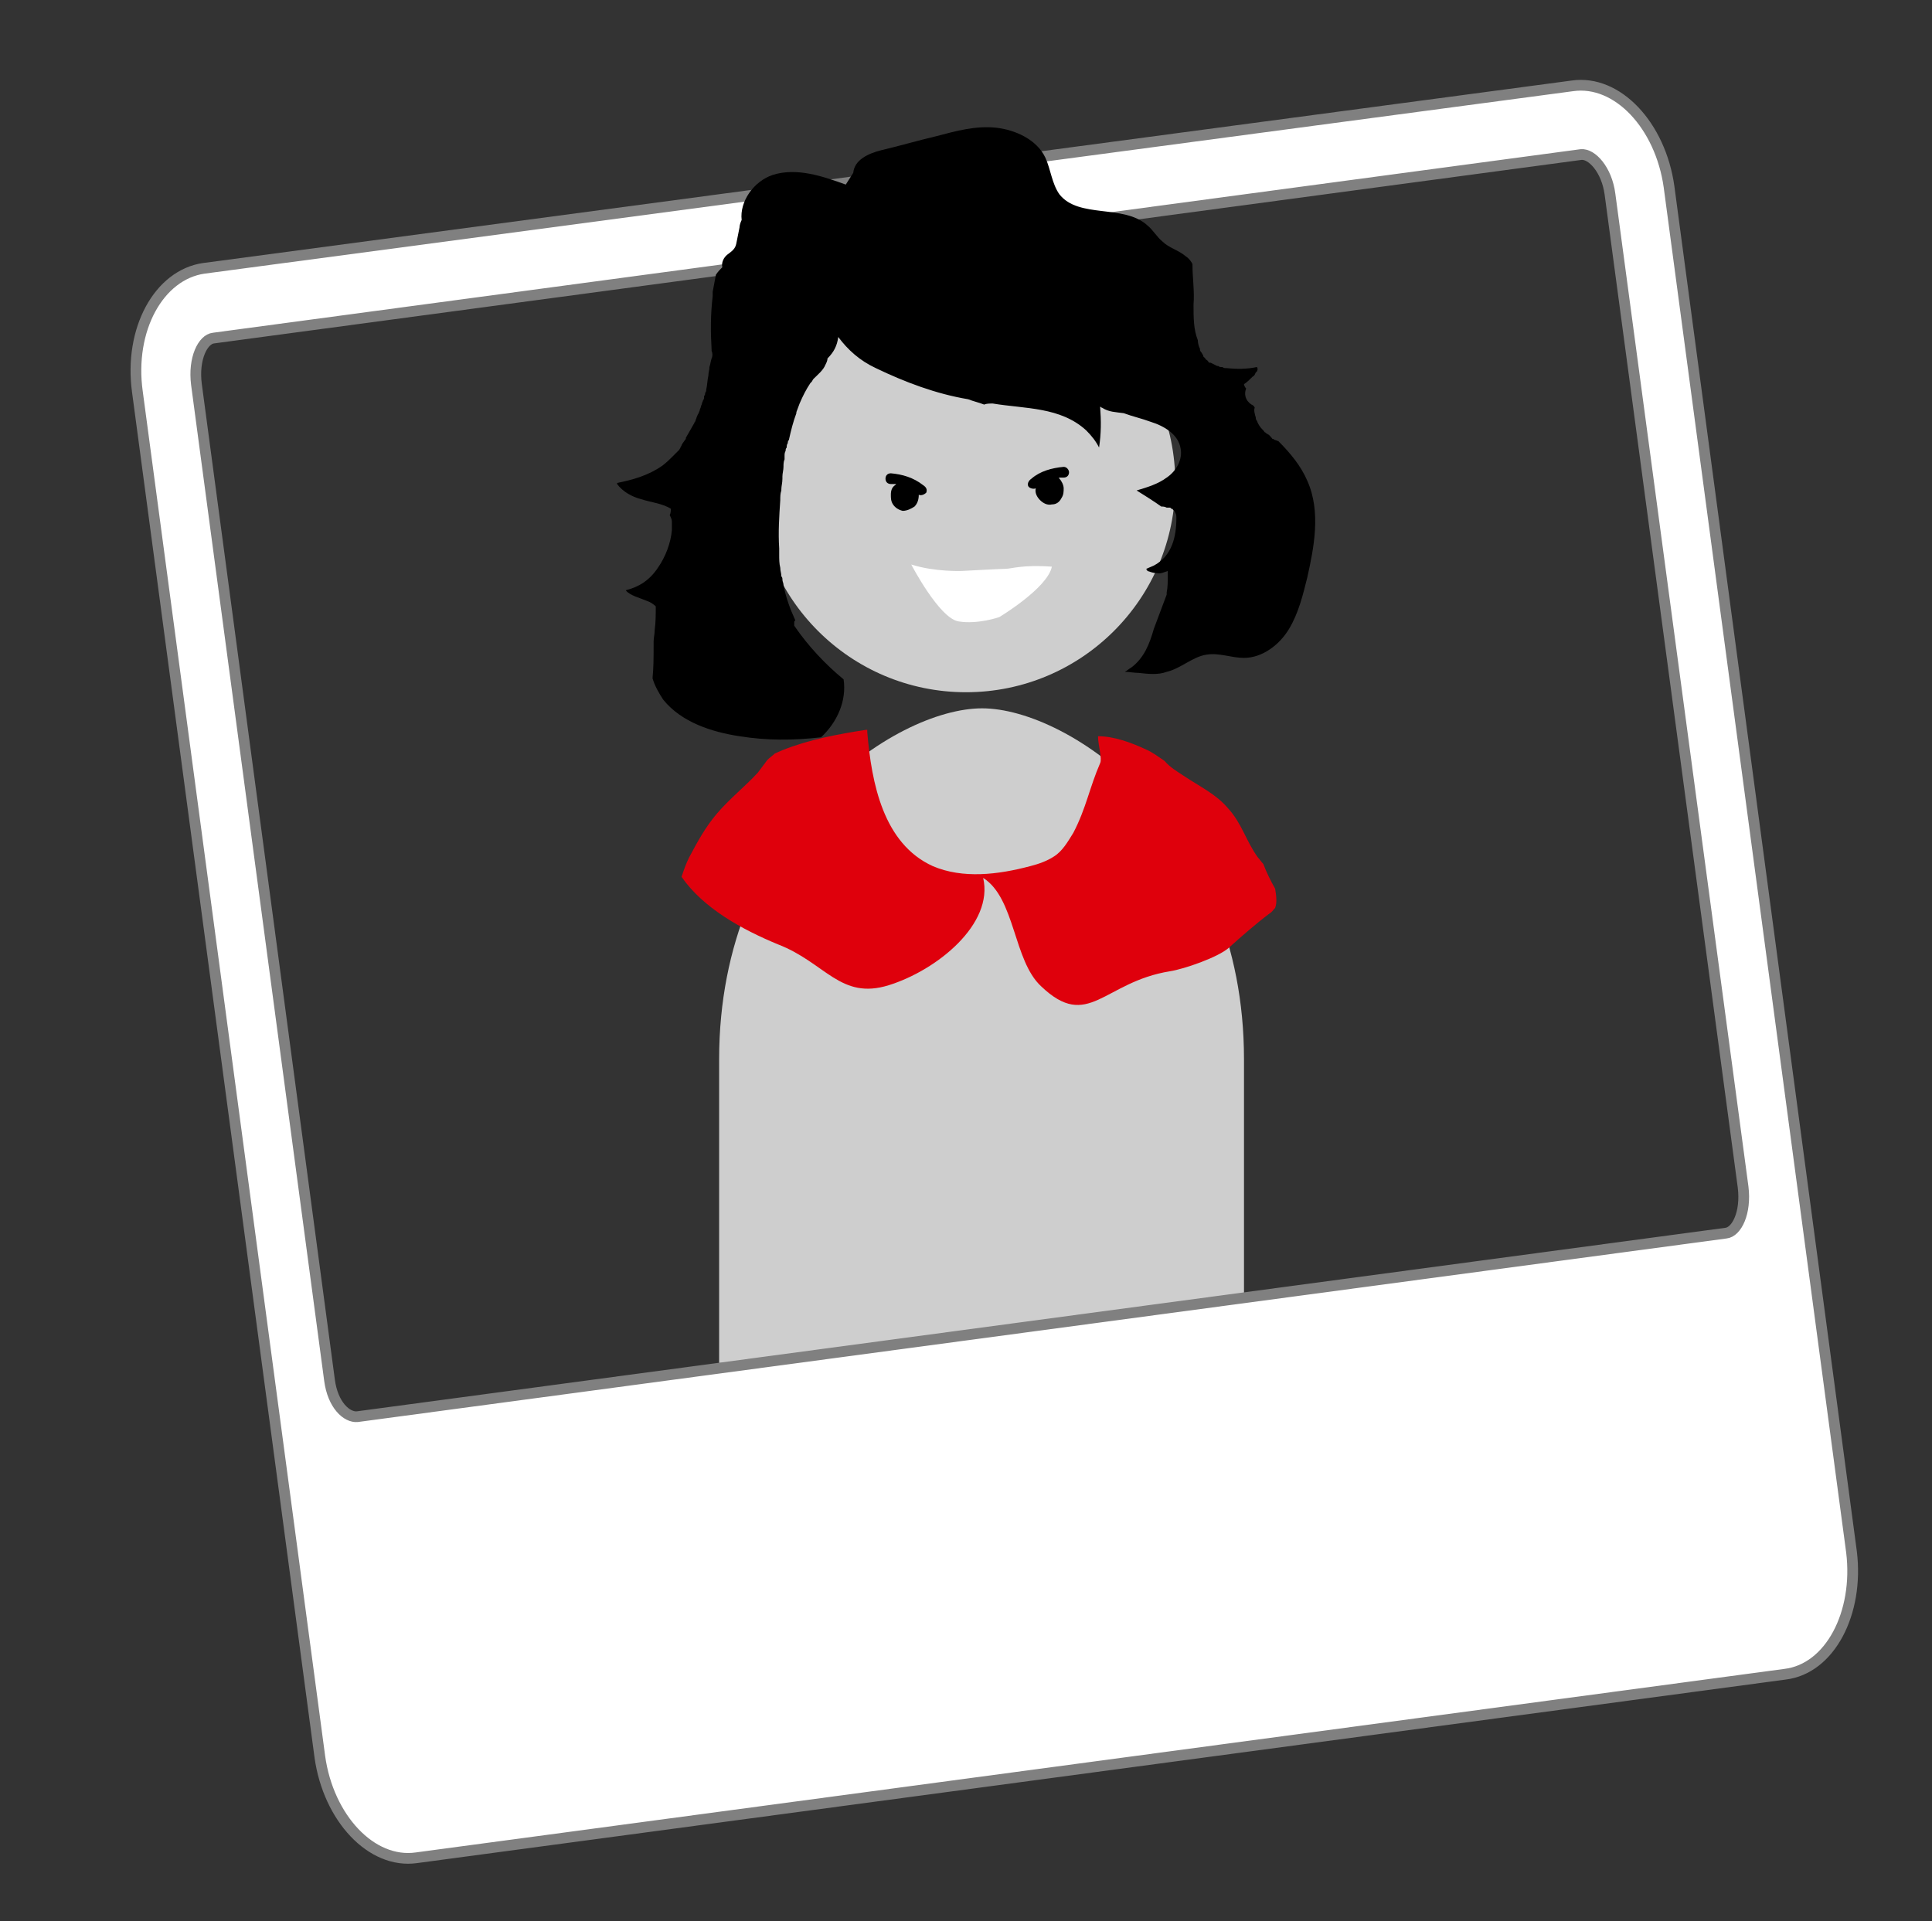
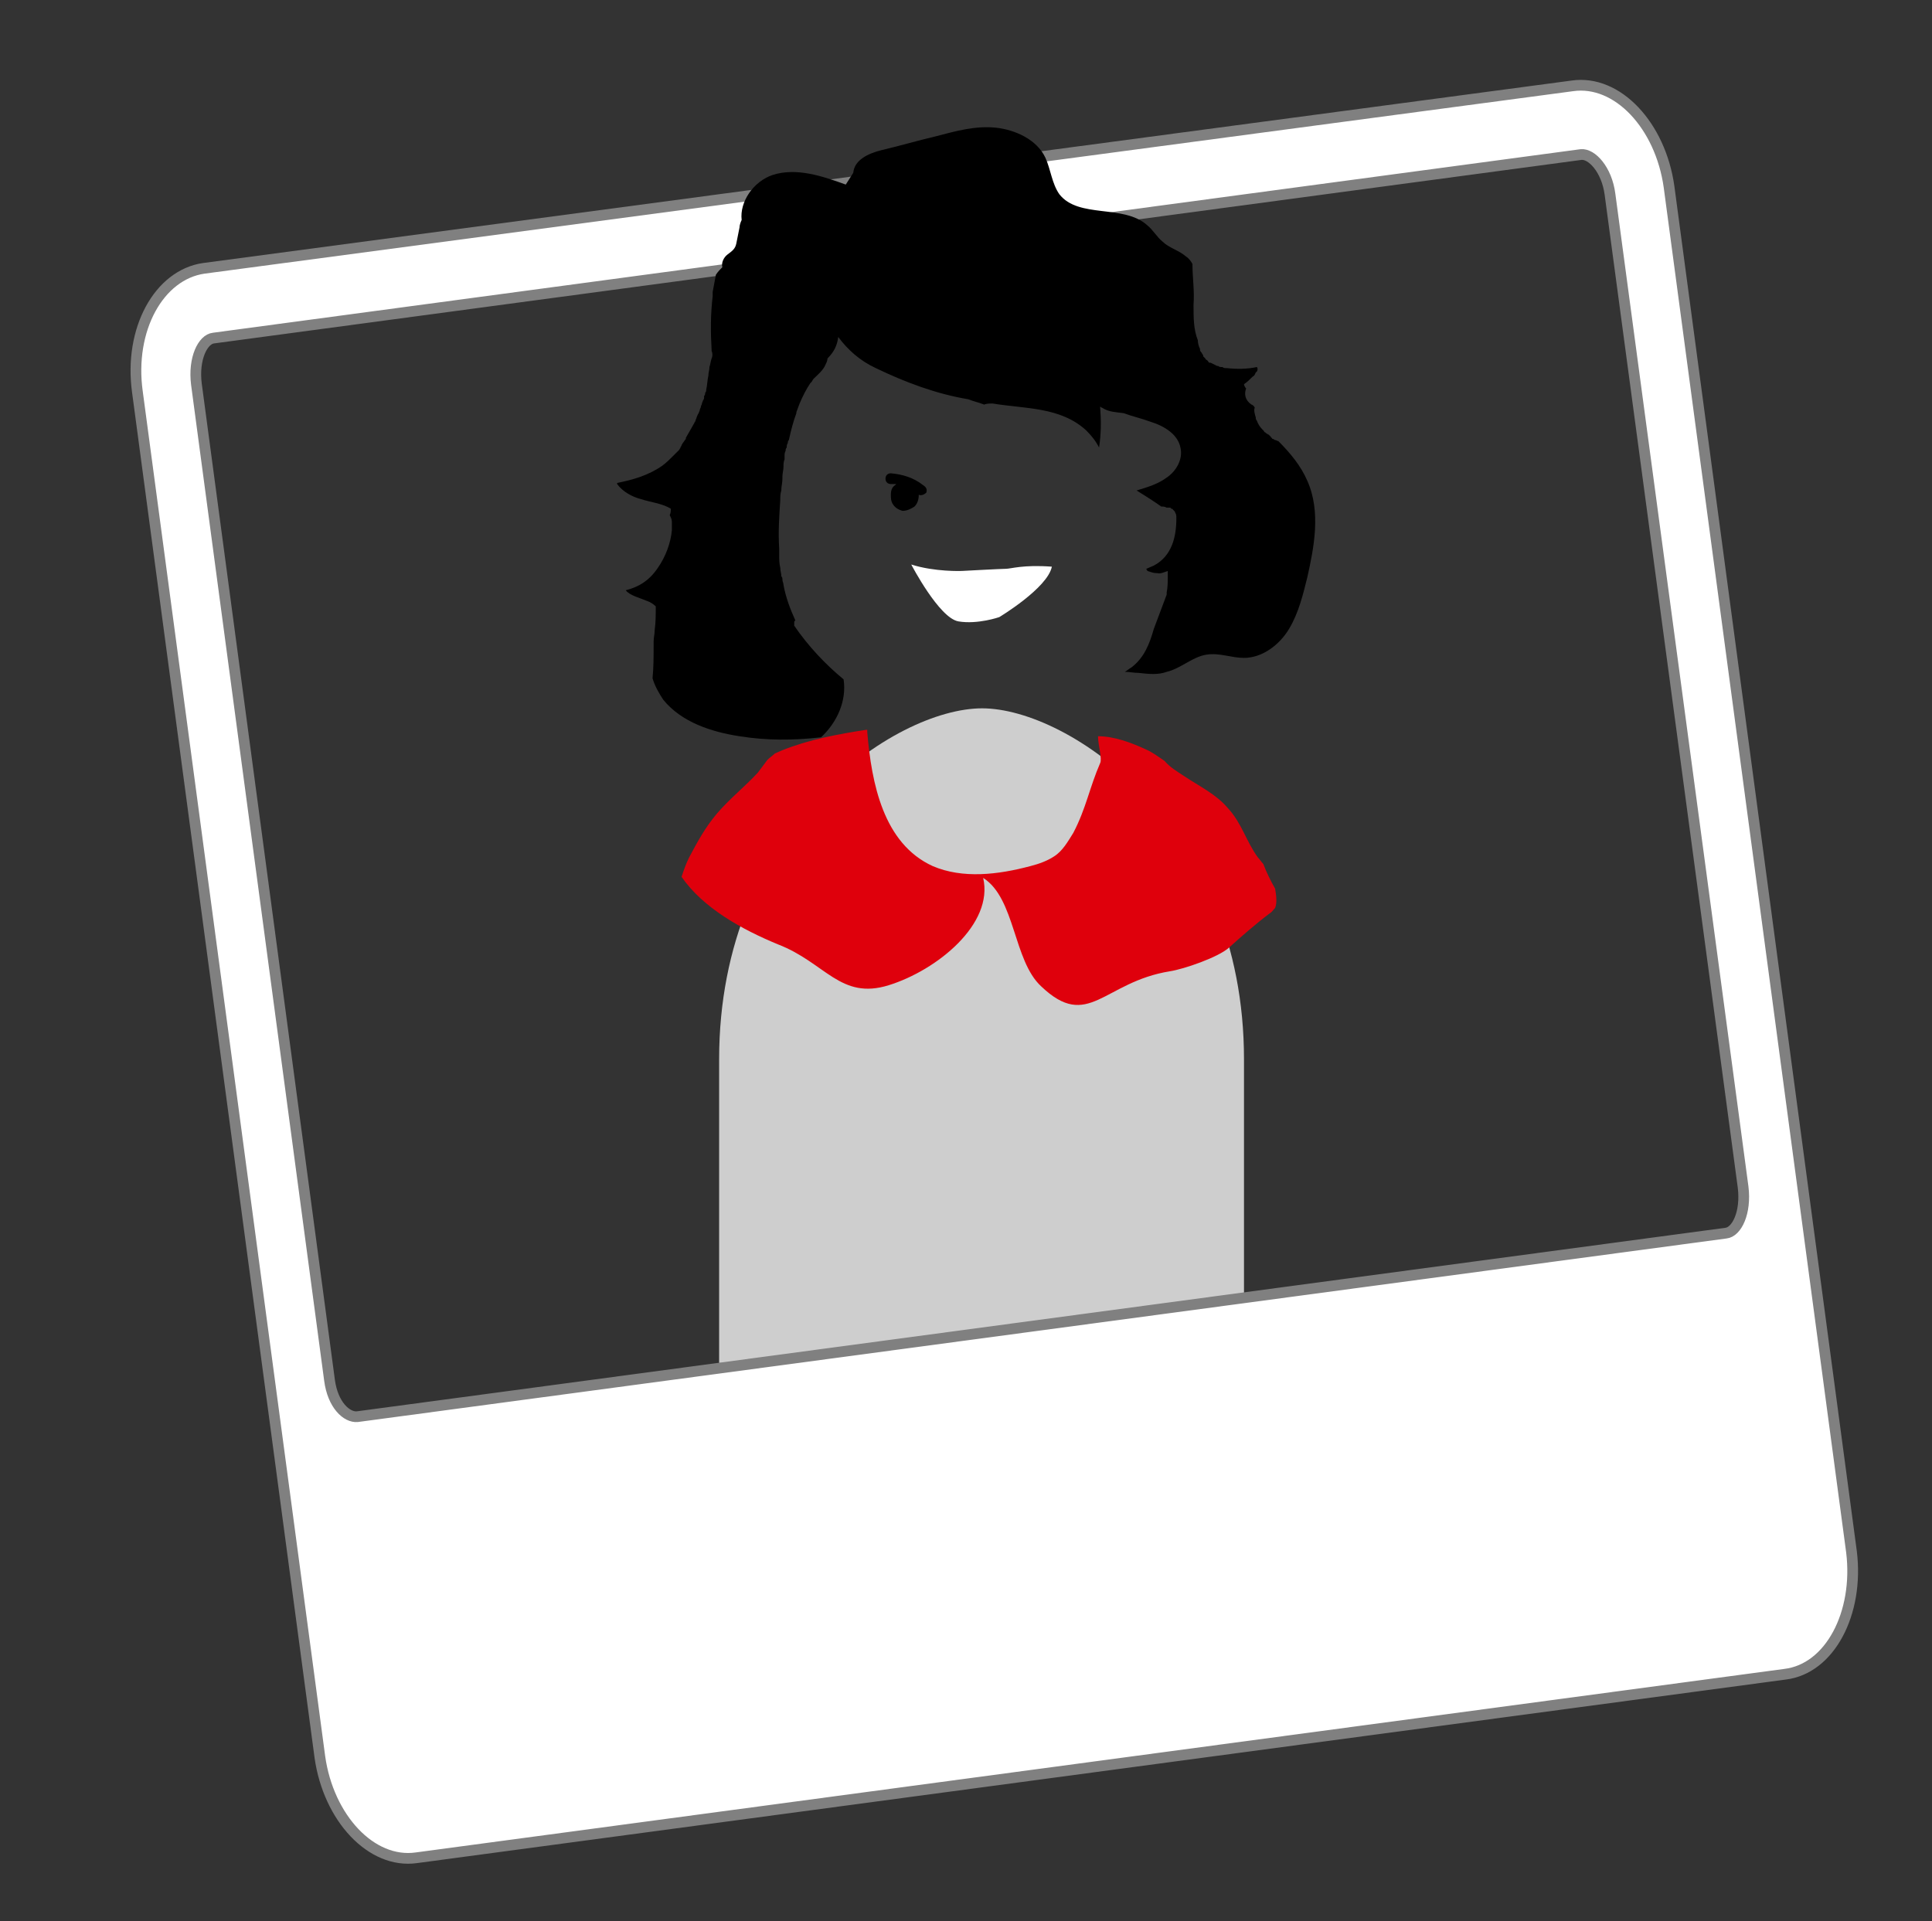
<svg xmlns="http://www.w3.org/2000/svg" version="1.1" x="0px" y="0px" viewBox="0 0 180 179" style="enable-background:new 0 0 180 179;" xml:space="preserve">
  <rect x="0" y="0" width="180" height="179" fill="#333333" stroke="none" />
  <style type="text/css">
	.st0{fill:#CECECE;}
	.st1{fill:#FFFFFF;}
	.st2{fill:#DF000C;}
	.st3{fill:#FFFFFF;stroke:#808080;stroke-miterlimit:10;}
</style>
  <g id="softskills_tafel">
</g>
  <g id="Ebene_1">
    <g>
      <g>
-         <circle class="st0" cx="90" cy="45" r="19.5" />
        <path class="st0" d="M67,98.7V127h48.9V98.7c0-21.7-16.3-32.7-24.4-32.7S67,76.9,67,98.7z" />
      </g>
      <path d="M86,45.2c-0.9-0.7-1.9-1-3-1.1c-0.3,0-0.5,0.2-0.5,0.5c0,0.3,0.2,0.5,0.5,0.5c0.1,0,0.1,0,0.2,0c0,0,0.1,0,0.1,0    c0.1,0,0.1,0,0.2,0c0,0-0.1,0.1-0.1,0.1c0,0,0,0,0,0c-0.3,0.2-0.4,0.5-0.4,0.9c0,0.3,0,0.6,0.2,0.9c0.2,0.3,0.5,0.5,0.9,0.6    c0.4,0,0.8-0.2,1.1-0.4c0.3-0.3,0.4-0.7,0.4-1.1c0,0,0,0,0,0c0.2,0.1,0.5,0,0.7-0.2C86.4,45.6,86.3,45.4,86,45.2z M84.3,45.9    C84.3,45.9,84.3,45.9,84.3,45.9C84.3,45.9,84.3,45.9,84.3,45.9C84.3,45.9,84.2,45.9,84.3,45.9C84.2,45.9,84.2,45.9,84.3,45.9z     M84.3,45.9C84.3,45.9,84.3,45.9,84.3,45.9C84.3,45.9,84.3,45.9,84.3,45.9C84.3,45.9,84.3,45.9,84.3,45.9z M84.3,45.9    C84.3,45.9,84.3,45.9,84.3,45.9C84.3,45.9,84.3,45.9,84.3,45.9C84.3,45.9,84.3,45.9,84.3,45.9C84.3,45.9,84.3,46,84.3,45.9z     M84.2,46C84.2,46,84.2,45.9,84.2,46C84.3,45.9,84.3,45.9,84.2,46C84.3,46,84.2,46,84.2,46C84.2,46,84.2,46,84.2,46z" />
-       <path d="M95.8,45.3c0.1,0.2,0.5,0.3,0.7,0.2c0,0,0,0,0,0c-0.1,0.4,0.1,0.8,0.4,1.1c0.3,0.3,0.7,0.5,1.1,0.4c0.4,0,0.7-0.2,0.9-0.6    c0.2-0.3,0.2-0.6,0.2-0.9c0-0.3-0.2-0.7-0.4-0.9c0,0,0,0,0,0c0,0,0-0.1-0.1-0.1c0.1,0,0.1,0,0.2,0c0,0,0.1,0,0.1,0    c0.1,0,0.1,0,0.2,0c0.3,0,0.5-0.2,0.5-0.5c0-0.2-0.2-0.5-0.5-0.5c-1.1,0.1-2.2,0.4-3,1.1C95.8,44.8,95.7,45.1,95.8,45.3z     M97.8,45.4C97.8,45.4,97.8,45.4,97.8,45.4C97.8,45.4,97.8,45.4,97.8,45.4C97.8,45.4,97.8,45.4,97.8,45.4    C97.8,45.4,97.8,45.4,97.8,45.4z M97.8,45.4C97.8,45.4,97.8,45.4,97.8,45.4C97.8,45.4,97.8,45.4,97.8,45.4    C97.8,45.4,97.8,45.4,97.8,45.4z M97.8,45.4C97.8,45.4,97.8,45.4,97.8,45.4C97.8,45.4,97.8,45.4,97.8,45.4    C97.8,45.4,97.8,45.4,97.8,45.4C97.7,45.4,97.7,45.4,97.8,45.4z M97.8,45.4C97.8,45.4,97.8,45.4,97.8,45.4    C97.8,45.4,97.8,45.4,97.8,45.4C97.8,45.4,97.8,45.4,97.8,45.4C97.8,45.4,97.8,45.4,97.8,45.4z" />
      <path class="st1" d="M84.9,52.6c0,0,2.6,5,4.4,5.3s3.8-0.4,3.8-0.4s4.5-2.7,4.9-4.7c-2.7-0.2-3.8,0.2-4.3,0.2    c-0.4,0-4.1,0.2-4.1,0.2S87.1,53.3,84.9,52.6z" />
    </g>
    <g>
      <path class="st3" d="M166.3,156L38.8,173.1c-4.2,0.6-8.2-3.7-9-9.4l-17-127.2c-0.8-5.8,2-10.9,6.2-11.5L146.5,8    c4.2-0.6,8.2,3.7,9,9.4l17,127.2C173.2,150.3,170.5,155.5,166.3,156z M19.9,31.5c-1,0.1-1.9,1.9-1.6,4.3l12.4,92.8    c0.3,2.3,1.6,3.5,2.6,3.4l127.5-17.1c1-0.1,1.9-1.9,1.6-4.3L150,18.1c-0.3-2.3-1.7-3.8-2.7-3.7L19.9,31.5z" />
    </g>
    <path d="M121.8,44.8c-0.6-1.4-1.6-2.6-2.7-3.7c-0.1,0-0.2-0.1-0.3-0.1c-0.1,0-0.1-0.1-0.2-0.1c0,0-0.1,0-0.1-0.1   c-0.1,0-0.1-0.1-0.1-0.1c0,0-0.1-0.1-0.1-0.1c0,0-0.1-0.1-0.1-0.1c-0.1,0-0.1-0.1-0.2-0.1c0,0-0.1-0.1-0.1-0.1   c-0.1,0-0.1-0.1-0.2-0.2c0,0,0,0-0.1-0.1c-0.2-0.2-0.4-0.5-0.5-0.8c0,0,0,0,0,0c-0.1-0.1-0.1-0.2-0.1-0.3c-0.1-0.3-0.2-0.7-0.1-0.9   c0-0.1-0.1-0.1-0.1-0.2c-0.1,0-0.1-0.1-0.2-0.1c-0.6-0.4-0.7-1-0.5-1.5c0,0,0,0,0,0c-0.1-0.1-0.2-0.3-0.2-0.4   c0.3-0.2,0.5-0.4,0.8-0.7c0.2-0.1,0.2-0.2,0.3-0.4c0.2-0.1,0.2-0.4,0.1-0.5c-0.9,0.2-1.9,0.2-2.8,0.1c0,0-0.1,0-0.1,0   c-0.1,0-0.2,0-0.3-0.1c0,0,0,0-0.1,0c-0.1,0-0.2,0-0.3-0.1c0,0-0.1,0-0.1,0c-0.2-0.1-0.4-0.2-0.6-0.3c0,0,0,0-0.1,0   c-0.1,0-0.1-0.1-0.2-0.2c0,0,0,0,0,0c-0.1-0.1-0.2-0.1-0.2-0.2c0,0,0,0,0,0c-0.1-0.1-0.1-0.1-0.2-0.2c0,0,0,0,0-0.1   c-0.1-0.1-0.1-0.2-0.2-0.3c0,0,0,0,0,0c-0.1-0.1-0.1-0.2-0.1-0.3c-0.1-0.2-0.2-0.5-0.2-0.8c-0.4-1-0.4-2.1-0.4-3.3   c0.1-1.3-0.1-2.5-0.1-3.8c-0.1-0.2-0.3-0.5-0.6-0.7c-0.7-0.6-1.6-0.8-2.2-1.4c-0.5-0.4-0.9-1.1-1.4-1.5c-2.2-2-6.4-0.6-8.2-2.9   c-0.7-1-0.8-2.3-1.3-3.4c-0.8-1.7-2.8-2.6-4.6-2.8c-1.9-0.2-3.7,0.3-5.6,0.8c-1.7,0.4-3.4,0.9-5.1,1.3c-1.2,0.3-2.5,0.9-2.6,2.1   l-0.7,1.1c-2.2-0.8-4.6-1.6-6.8-0.9c-1.8,0.6-3.1,2.5-2.9,4.2c-0.1,0.2-0.2,0.5-0.2,0.7c-0.1,0.5-0.2,1-0.3,1.5   c-0.1,0.5-0.4,0.7-0.8,1c-0.4,0.3-0.6,0.8-0.5,1.2c-0.2,0.2-0.4,0.4-0.6,0.7c-0.1,0.5-0.2,1.1-0.3,1.6c0,0,0,0,0,0   c0,0.1,0,0.3,0,0.4c-0.2,1.7-0.2,3.3-0.1,5c0,0,0,0,0,0.1c0.1,0.2,0.1,0.5,0,0.7c-0.1,0.3-0.1,0.5-0.2,0.8c0,0,0,0,0,0   c0,0.3-0.1,0.5-0.1,0.8c0,0,0,0,0,0v0c0,0,0,0,0,0c-0.1,0.4-0.1,0.9-0.2,1.3c0,0.1,0,0.2-0.1,0.3c0,0,0,0,0,0c0,0.1,0,0.2-0.1,0.3   c0,0,0,0,0,0.1c0,0.1,0,0.2-0.1,0.3c0,0,0,0,0,0c0,0.1-0.1,0.2-0.1,0.3c0,0,0,0,0,0c0,0.1-0.1,0.2-0.1,0.3c0,0,0,0,0,0   c0,0.1-0.1,0.2-0.1,0.3c0,0,0,0,0,0c0,0.1-0.1,0.2-0.1,0.3c0,0,0,0,0,0c-0.1,0.1-0.1,0.2-0.2,0.4c0,0,0,0,0,0c0,0,0,0,0,0   c0,0.1-0.1,0.2-0.1,0.3c0,0.1-0.1,0.1-0.1,0.2c-0.3,0.5-0.5,0.9-0.8,1.4c0,0,0,0,0,0.1c-0.1,0.1-0.2,0.3-0.3,0.4   c0,0.1-0.1,0.1-0.1,0.2c0,0.1-0.1,0.1-0.1,0.2c0,0.1-0.1,0.1-0.1,0.2c-0.1,0.1-0.2,0.2-0.3,0.3c0,0-0.1,0.1-0.1,0.1   c-0.1,0.1-0.1,0.1-0.2,0.2c-0.3,0.3-0.6,0.6-1,0.9c-1.3,0.9-2.7,1.3-4.2,1.6c0,0,0,0.1,0,0.1c0.5,0.7,1.4,1.2,2.2,1.4   c0.9,0.3,2,0.4,2.8,0.9c0,0.2,0,0.4-0.1,0.6c0.1,0.2,0.2,0.4,0.2,0.6c0,0,0,0.1,0,0.1c0,0.1,0,0.2,0,0.3c0,0,0,0.1,0,0.1   c0,0.1,0,0.2,0,0.3c-0.1,1.2-0.6,2.5-1.3,3.5c0,0,0,0,0,0c0,0,0,0,0,0c-0.8,1.2-1.8,1.8-3,2.1c0.4,0.5,1.3,0.7,2,1   c0.3,0.1,0.6,0.3,0.8,0.5c0,0.7,0,1.5-0.1,2.2c0,0.4-0.1,0.7-0.1,1.1c0,0,0,0,0,0c0,0.1,0,0.3,0,0.4c0,1,0,2-0.1,3   c0.2,0.7,0.6,1.4,1,2c1.7,2.1,4.5,3,7.1,3.4c2.5,0.4,5,0.4,7.6,0.1c1.5-1.4,2.4-3.4,2.1-5.4c-1.7-1.4-3.3-3.1-4.6-5   c0-0.1,0-0.2,0-0.3c0-0.1,0-0.1,0.1-0.2c-0.5-1.1-0.9-2.2-1.1-3.3c0-0.2-0.1-0.3-0.1-0.5c0-0.1,0-0.2-0.1-0.3   c0-0.3-0.1-0.5-0.1-0.8c-0.1-0.4-0.1-0.8-0.1-1.2c0-0.2,0-0.4,0-0.6c-0.1-1.5,0-3,0.1-4.5c0-0.3,0-0.6,0.1-0.9c0,0,0,0,0,0   c0,0,0-0.1,0-0.1c0,0,0,0,0,0c0-0.3,0.1-0.6,0.1-1c0-0.1,0-0.1,0-0.2c0-0.3,0.1-0.6,0.1-0.9c0-0.2,0-0.5,0.1-0.7c0-0.1,0-0.2,0-0.3   c0-0.2,0-0.3,0.1-0.5c0-0.1,0-0.2,0.1-0.3c0-0.1,0-0.3,0.1-0.4c0-0.1,0-0.2,0.1-0.3c0.2-0.9,0.4-1.7,0.7-2.5c0,0,0-0.1,0-0.1   c0.1-0.3,0.2-0.5,0.3-0.8c0,0,0,0,0,0c0.3-0.7,0.6-1.3,1-1.9c0,0,0.1-0.1,0.1-0.1c0.1-0.1,0.1-0.2,0.2-0.3c0.4-0.4,0.9-0.8,1.1-1.3   c0.1-0.2,0.2-0.4,0.2-0.6c0.6-0.6,0.9-1.2,1-2c0.9,1.2,2,2.2,3.5,2.9c2.7,1.3,5.6,2.4,8.6,2.9c0.5,0.2,1,0.3,1.5,0.5c0,0,0,0,0,0   c0.2-0.1,0.5-0.1,0.8-0.1c3,0.5,6.3,0.3,8.7,2.5c0.5,0.5,0.9,1,1.2,1.6c0.2-1.3,0.2-2.5,0.1-3.8c0.1,0,0.1,0.1,0.2,0.1   c0.6,0.4,1.3,0.4,2,0.5c0.8,0.3,1.7,0.5,2.5,0.8c1.3,0.4,2.6,1.2,2.8,2.5c0.2,1-0.4,2.1-1.3,2.7c-0.8,0.6-1.8,0.9-2.8,1.2   c0.8,0.5,1.6,1,2.3,1.5c0.2,0,0.3,0,0.5,0.1c0,0,0.1,0,0.1,0c0,0,0.1,0,0.1,0c0,0,0.1,0,0.1,0c0,0,0.1,0,0.1,0.1c0,0,0,0,0.1,0   c0,0,0.1,0.1,0.1,0.1c0,0,0,0,0,0c0,0,0.1,0.1,0.1,0.1c0,0,0,0,0,0c0,0,0.1,0.1,0.1,0.2c0.1,0.1,0.1,0.3,0.1,0.5   c0,1.7-0.4,3.5-2.1,4.4c-0.2,0.1-0.5,0.2-0.7,0.3c0,0.1,0.1,0.1,0.1,0.2c0.3,0.1,0.6,0.2,0.8,0.2c0,0,0,0,0.1,0   c0.3,0.1,0.7-0.1,1-0.2c0,0.2,0,0.3,0,0.5c0,0.5,0,1-0.1,1.5c0,0.1,0,0.1,0,0.2c-0.4,1.1-0.8,2.1-1.2,3.2c-0.4,1.4-0.9,2.7-2.1,3.6   c-0.2,0.1-0.4,0.3-0.6,0.4c0.4,0,0.9,0.1,1.3,0.1c0.9,0.1,1.8,0.2,2.6-0.1c1.3-0.3,2.4-1.4,3.7-1.6c1.2-0.2,2.3,0.3,3.5,0.3   c1.7,0,3.3-1.2,4.2-2.7c0.9-1.5,1.3-3.2,1.7-4.8C122.4,51.1,123.1,47.7,121.8,44.8z" />
    <g>
      <path class="st2" d="M118.8,82.8c-0.4-0.7-0.8-1.5-1.1-2.3c-0.2-0.2-0.3-0.4-0.5-0.6c-1.1-1.5-1.5-3.2-2.8-4.6    c-1.1-1.3-2.6-2-4.1-3c-0.6-0.4-1.3-0.8-1.8-1.4c-0.6-0.4-1.1-0.8-1.8-1.1c-1.3-0.6-2.9-1.2-4.4-1.2c0,0.8,0.4,2.1,0.2,2.5    c-1,2.3-1.3,4.2-2.5,6.5c-0.5,0.8-1,1.7-1.8,2.2c-0.6,0.4-1.4,0.7-2.2,0.9c-3,0.8-6.3,1.2-9.1,0c-4.6-2.1-5.7-7.7-6.1-12.5l0-0.2    c0,0-0.1,0-0.1,0c-2.6,0.4-5.3,0.9-7.8,1.9c-0.2,0.1-0.5,0.2-0.7,0.3c-0.2,0.2-0.5,0.4-0.7,0.6c-0.3,0.4-0.6,0.8-0.9,1.2    c-1.2,1.3-2.6,2.4-3.8,3.8c-1.1,1.3-1.8,2.6-2.6,4.1c-0.3,0.6-0.5,1.2-0.7,1.8c2,2.9,5.6,4.9,9,6.3c4.4,1.7,5.8,5.2,10.3,3.8    s9.8-5.7,8.8-10c3,1.9,2.8,7.7,5.4,10.1c4.4,4.2,5.8-0.4,12-1.4c1.3-0.2,4.5-1.3,5.5-2.2c1.1-1,2.6-2.3,3.8-3.2    c0.2-0.1,0.3-0.3,0.5-0.5C119,84.1,118.9,83.4,118.8,82.8z" />
    </g>
  </g>
</svg>